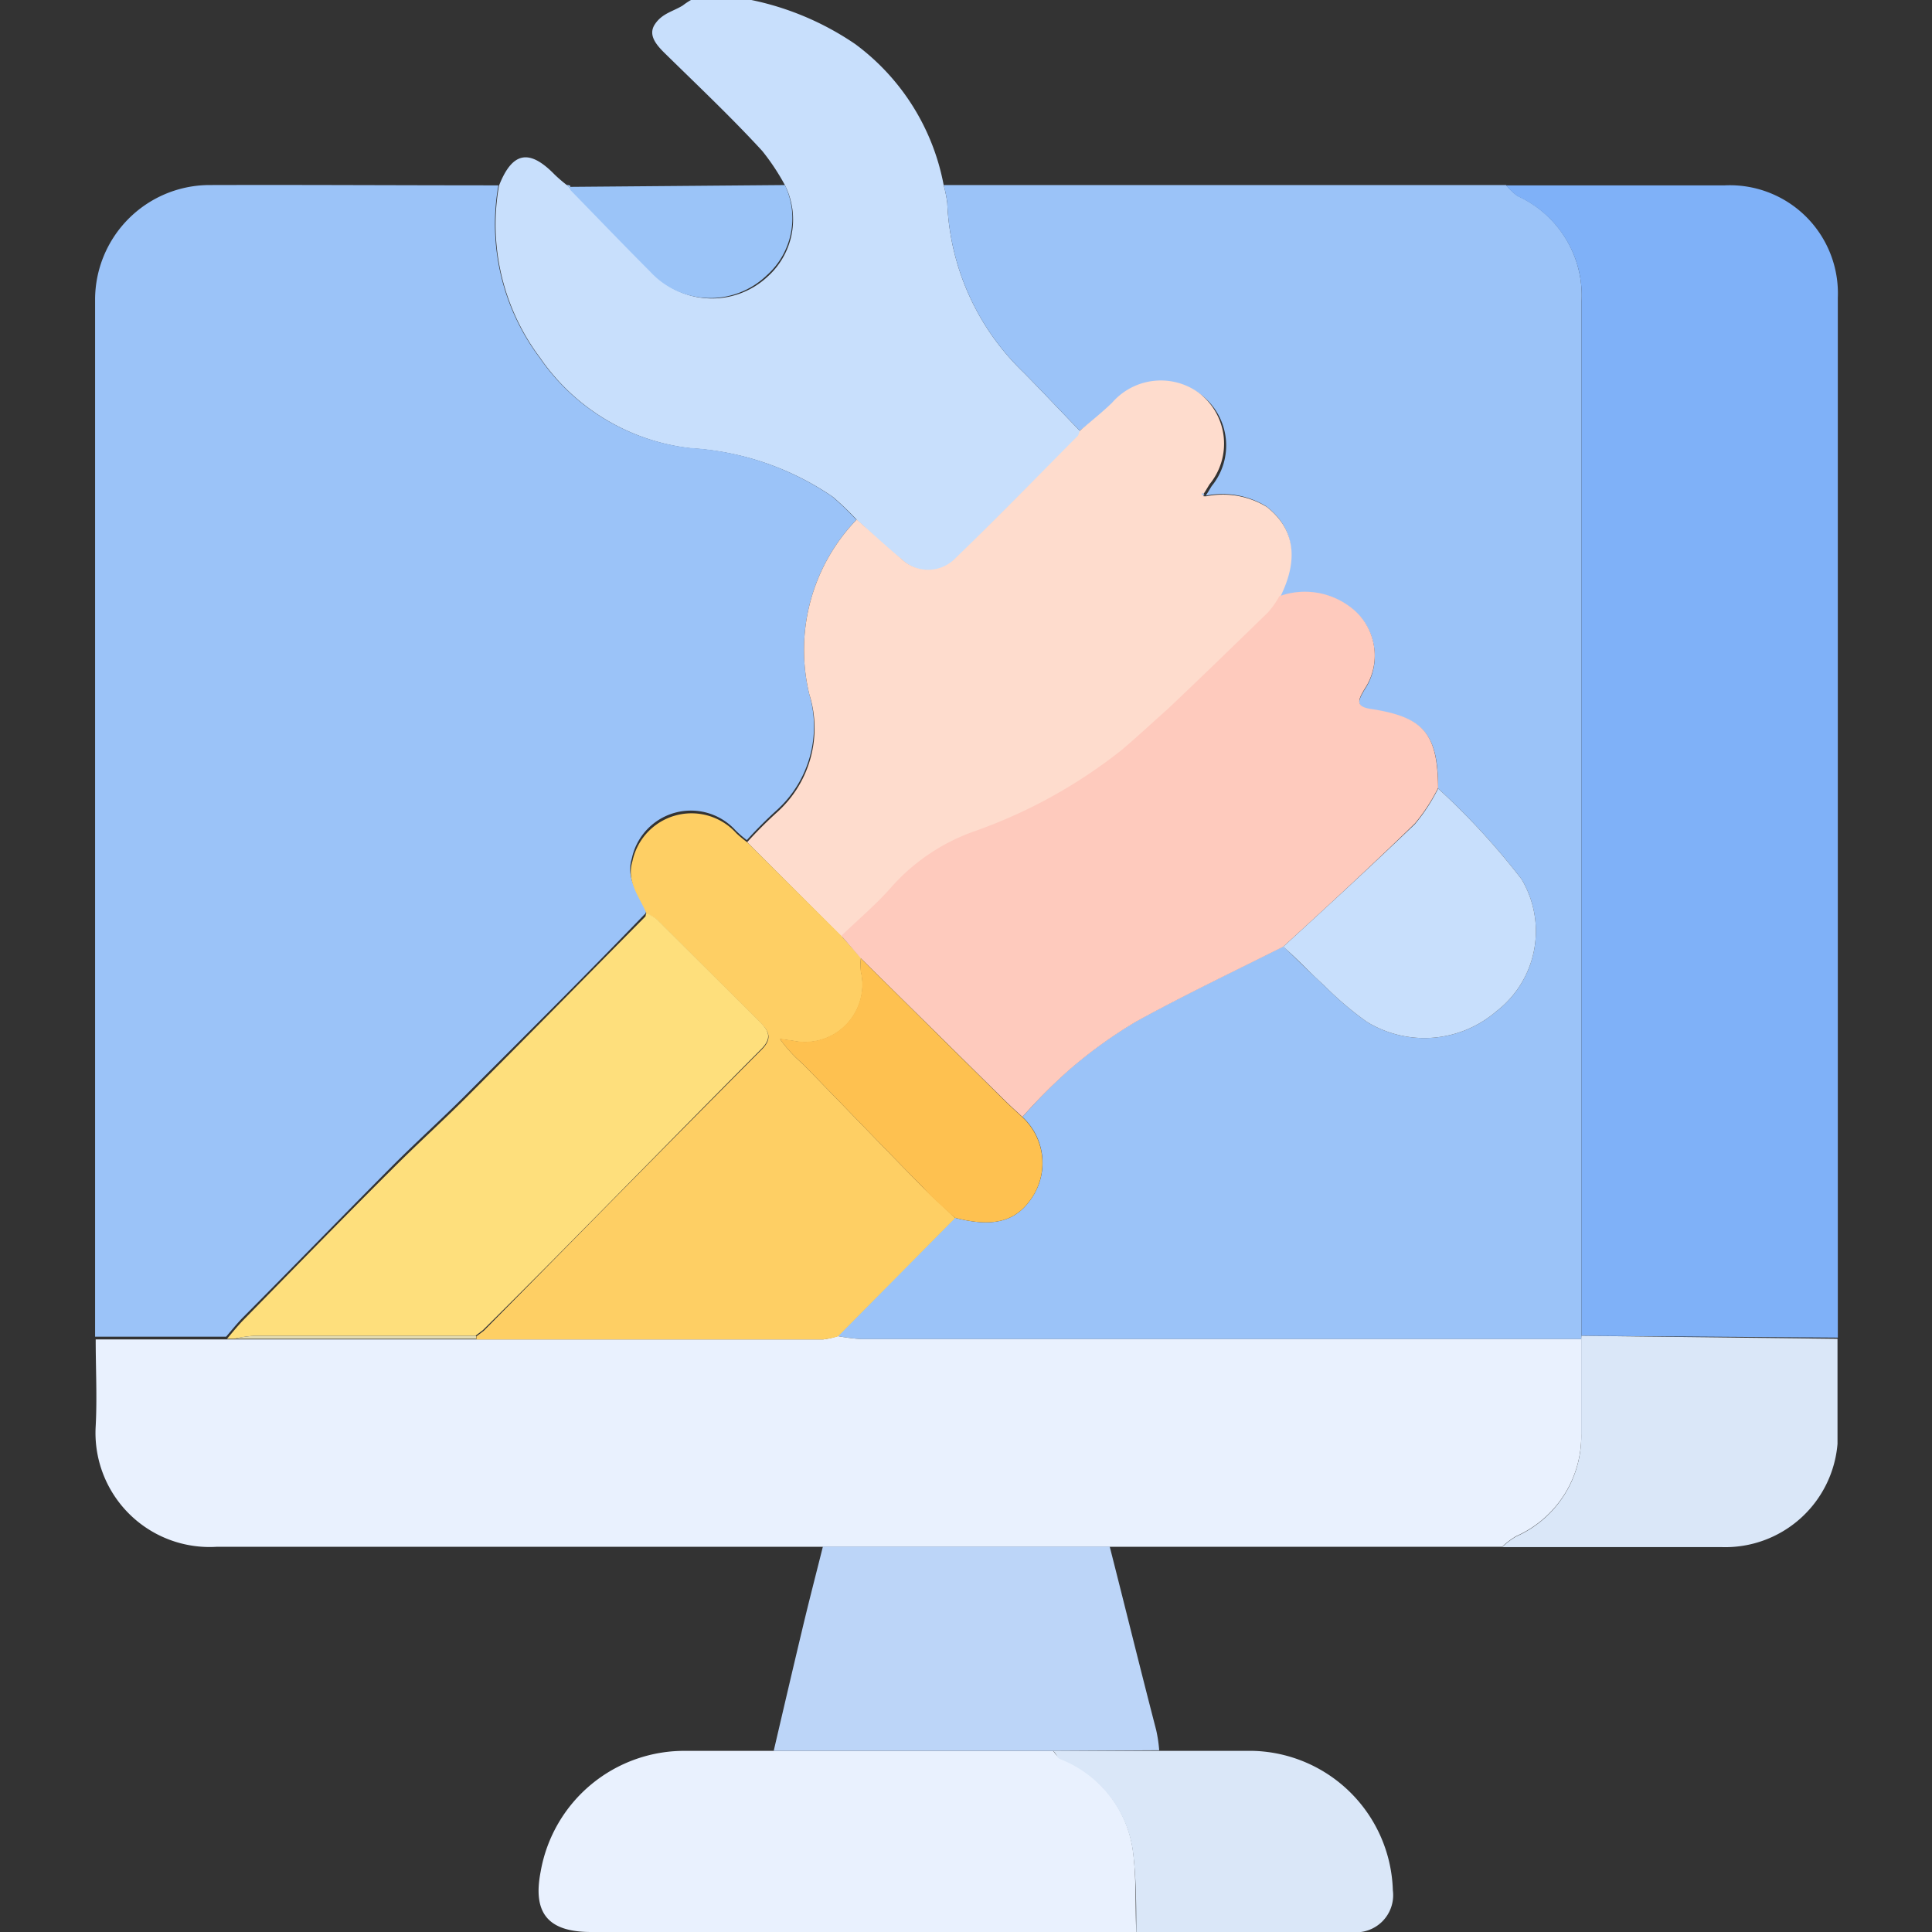
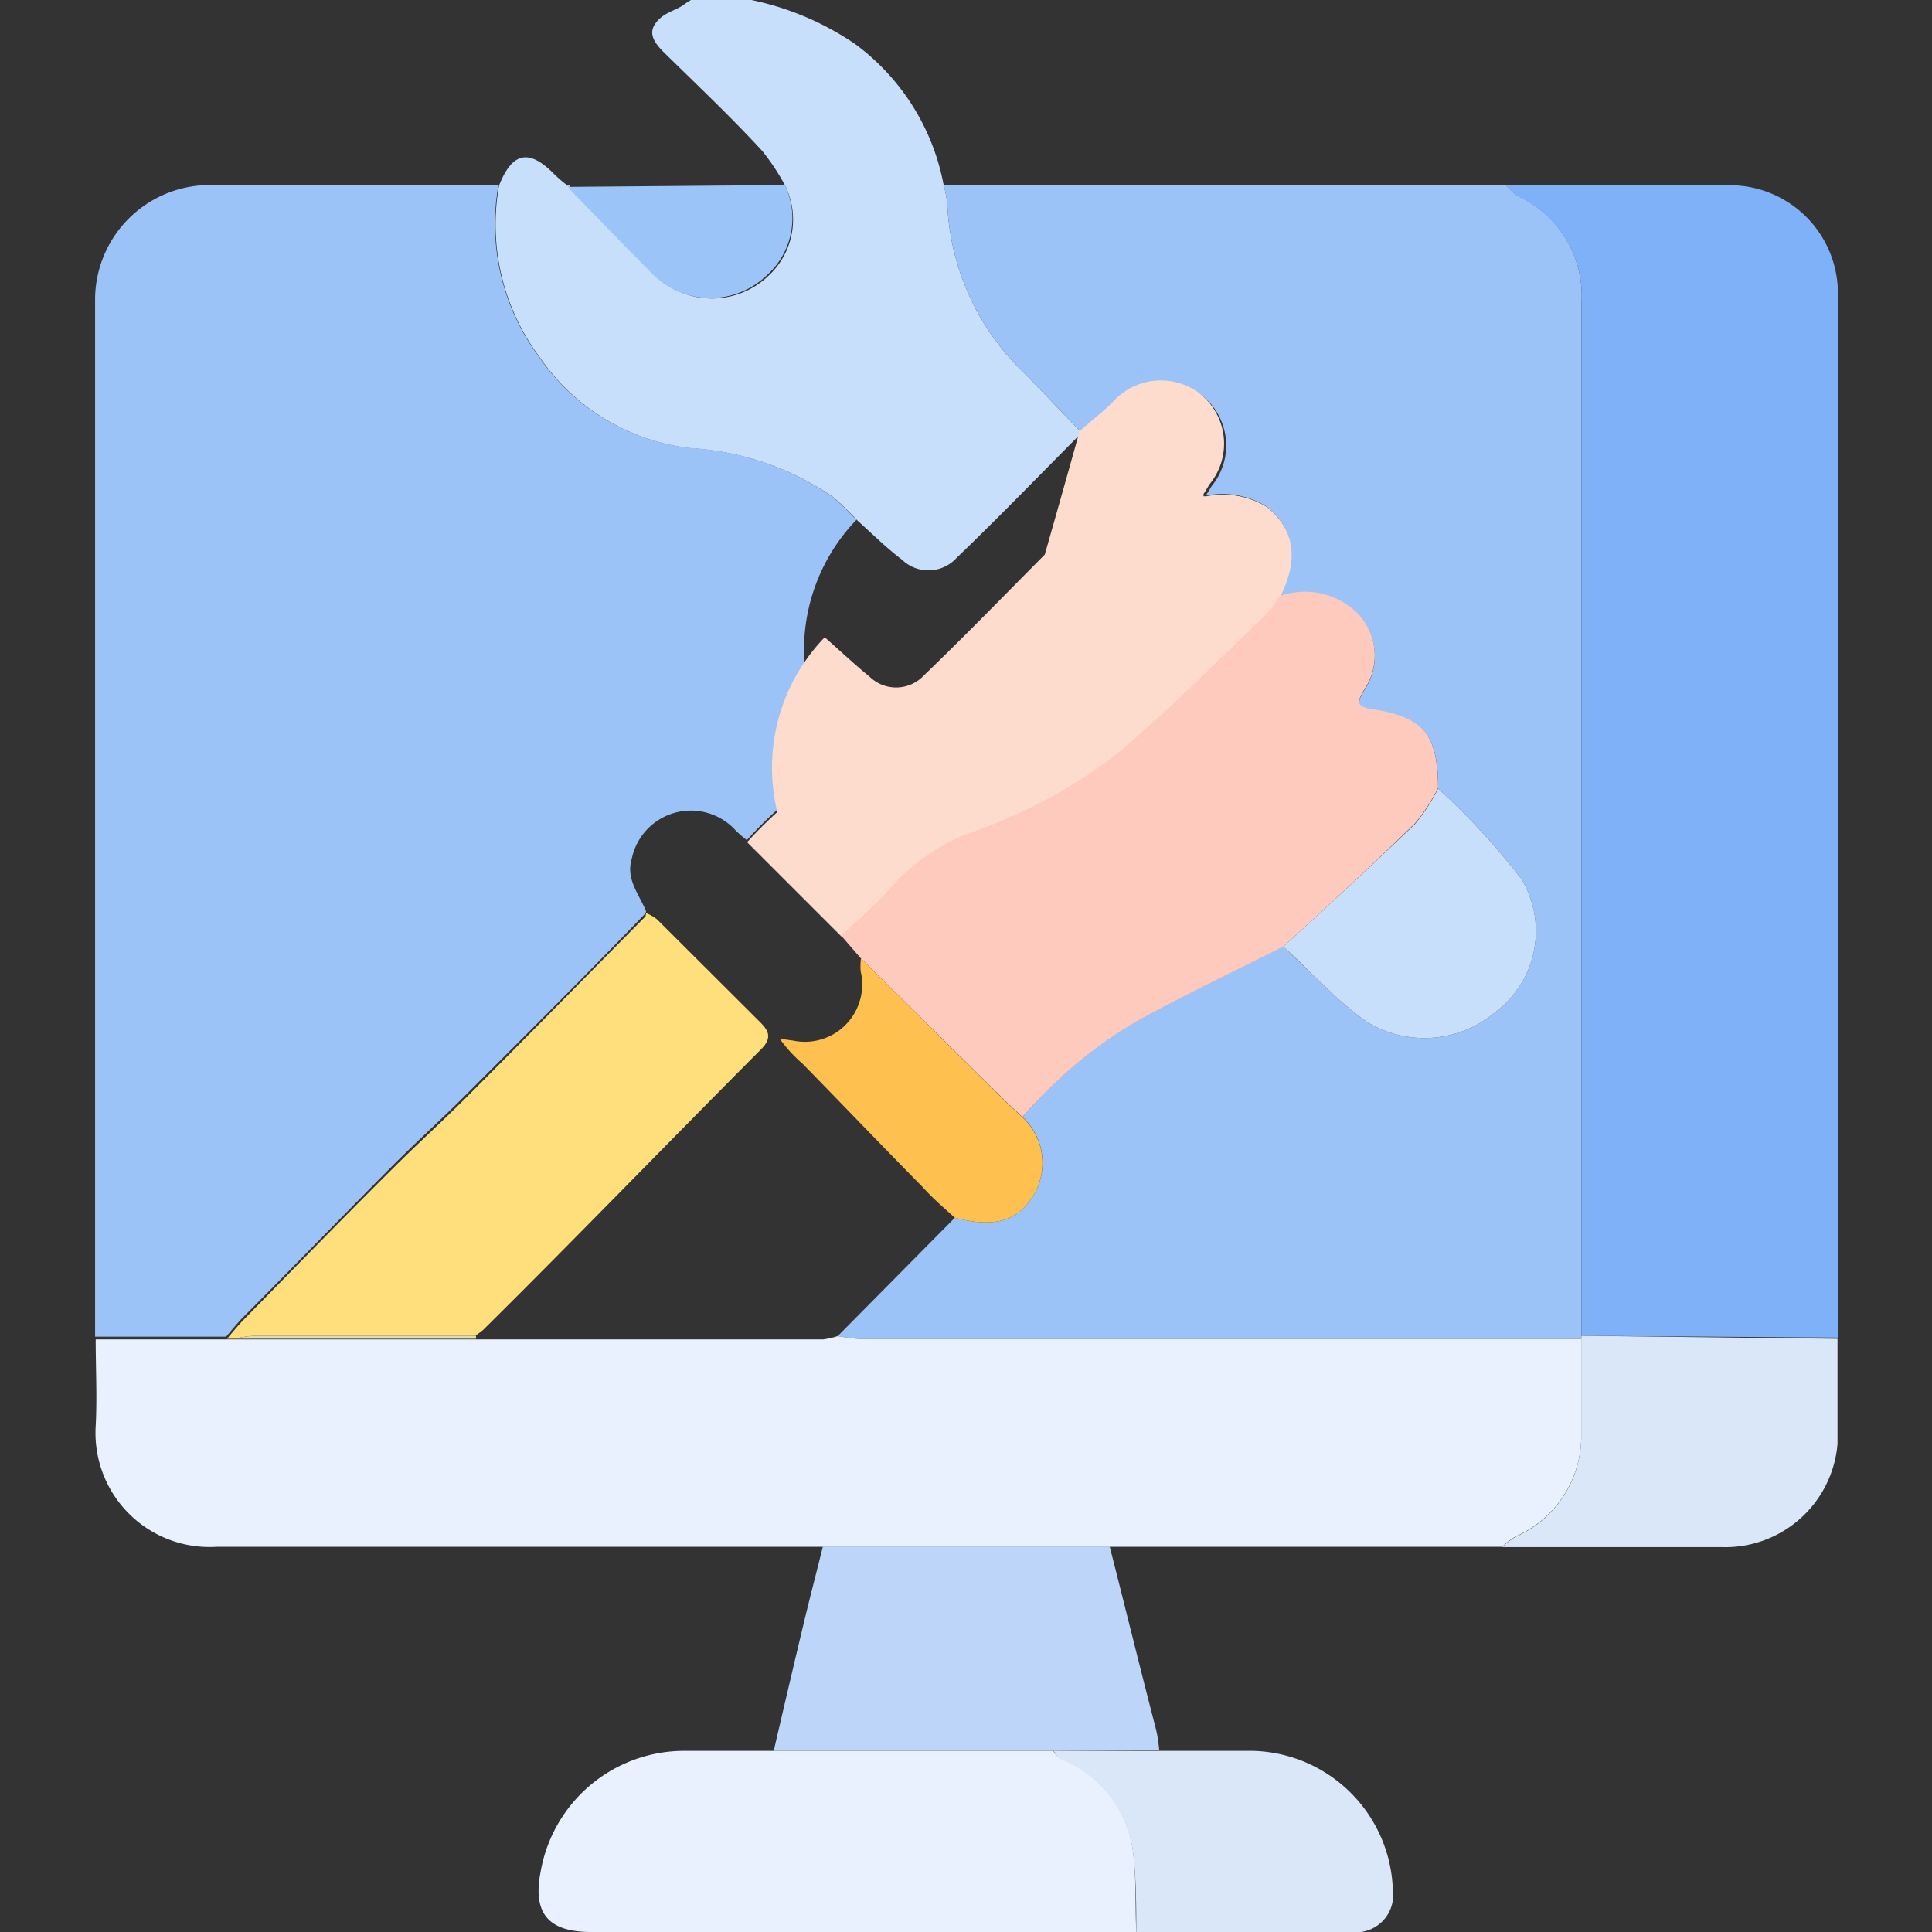
<svg xmlns="http://www.w3.org/2000/svg" id="Capa_1" data-name="Capa 1" viewBox="0 0 64 64">
  <rect x="0" y="0" width="64" height="64" fill="#333333" stroke="none" />
  <defs>
    <style>.cls-1{fill:#c8dffc;}.cls-2{fill:#9bc3f8;}.cls-3{fill:#e9f1fe;}.cls-4{fill:#7fb1f8;}.cls-5{fill:#bcd5f8;}.cls-6{fill:#dae7f8;}.cls-7{fill:#9bc4f8;}.cls-8{fill:#a7cbf9;}.cls-9{fill:#fedccd;}.cls-10{fill:#fecf64;}.cls-11{fill:#fedf7c;}.cls-12{fill:#fecabd;}.cls-13{fill:#fec150;}.cls-14{fill:#e3dbaf;}</style>
  </defs>
  <title>Mantenimiento de hardware</title>
  <path class="cls-1" d="M26,6.13A7.45,7.45,0,0,0,25.25,5c-1-1.09-2.11-2.14-3.18-3.19-.3-.29-.62-.63-.38-1s.61-.43.93-.63A2.21,2.21,0,0,1,22.89,0h2a9.52,9.52,0,0,1,3.44,1.46,7.53,7.53,0,0,1,2.93,4.67,4.25,4.25,0,0,1,.12.6,8.24,8.24,0,0,0,2.54,5.62c.62.63,1.23,1.28,1.85,1.92,0,.07,0,.17-.09.22-1.33,1.34-2.65,2.7-4,4a1.26,1.26,0,0,1-1.8.05c-.53-.4-1-.87-1.49-1.31a9.7,9.7,0,0,0-.8-.77,9.3,9.3,0,0,0-4.7-1.61,7,7,0,0,1-5-3,7.35,7.35,0,0,1-1.36-5.7c.44-1.12,1-1.23,1.84-.37a4.71,4.71,0,0,0,.42.36l.12.12c.88.9,1.76,1.82,2.65,2.71a2.7,2.7,0,0,0,3.86.2A2.54,2.54,0,0,0,26,6.13Z" />
  <path class="cls-2" d="M16.51,6.14a7.35,7.35,0,0,0,1.36,5.7,7,7,0,0,0,5,3,9.3,9.3,0,0,1,4.7,1.61,9.7,9.7,0,0,1,.8.77A6.22,6.22,0,0,0,26.81,23a3.74,3.74,0,0,1-1.07,3.83,14,14,0,0,0-1,1,3.68,3.68,0,0,1-.37-.32,2,2,0,0,0-3.44.93c-.21.68.24,1.18.47,1.74,0,0,0,.09-.05.11-1.93,2-3.85,3.91-5.79,5.85-.83.84-1.71,1.63-2.55,2.47-1.67,1.68-3.32,3.38-5,5.07-.18.19-.35.4-.52.6H3.15c0-.33,0-.67,0-1,0-11.12,0-22.24,0-33.37A3.8,3.8,0,0,1,6.89,6.13C10.1,6.12,13.3,6.14,16.51,6.14Z" />
  <path class="cls-2" d="M35.77,14.27c-.62-.64-1.23-1.29-1.85-1.92a8.24,8.24,0,0,1-2.54-5.62,4.25,4.25,0,0,0-.12-.6H49.89a2.14,2.14,0,0,0,.38.36A3.62,3.62,0,0,1,52.39,10q0,17.12,0,34.24v.12H28.53a6.93,6.93,0,0,1-.78-.1l3.88-3.92c1.31.34,2.09.12,2.62-.77A2.07,2.07,0,0,0,33.87,37a18.65,18.65,0,0,1,1.53-1.55,15.36,15.36,0,0,1,2.24-1.62c1.6-.88,3.24-1.66,4.87-2.48.45.43.89.87,1.35,1.29a10.82,10.82,0,0,0,1.42,1.21,3.65,3.65,0,0,0,4.29-.35,3.35,3.35,0,0,0,.83-4.38,23.67,23.67,0,0,0-2.76-3c0-1.82-.48-2.35-2.25-2.62-.53-.08-.37-.34-.19-.65a2,2,0,0,0-.52-2.76,2.49,2.49,0,0,0-2.3-.32c.64-1.29.48-2.3-.44-3a2.79,2.79,0,0,0-2-.35l0,0c.07-.1.13-.21.2-.32a2.12,2.12,0,0,0-.32-3,2.14,2.14,0,0,0-2.91.3C36.5,13.67,36.13,14,35.77,14.27Z" />
  <path class="cls-3" d="M27.75,44.26a6.93,6.93,0,0,0,.78.1H52.38c0,1,0,2.07,0,3.11a3.63,3.63,0,0,1-2.16,3.42,2.54,2.54,0,0,0-.46.35H7.17a3.78,3.78,0,0,1-4-4c.05-.95,0-1.91,0-2.87H27.27A2.73,2.73,0,0,0,27.75,44.26Z" />
  <path class="cls-4" d="M52.39,44.25q0-17.11,0-34.24A3.62,3.62,0,0,0,50.27,6.5a2.14,2.14,0,0,1-.38-.36c2.42,0,4.83,0,7.25,0a3.58,3.58,0,0,1,3.74,3.73q0,17,0,34c0,.15,0,.29,0,.44Z" />
  <path class="cls-3" d="M37.64,64H19.58c-1.42,0-1.94-.62-1.67-2a4.83,4.83,0,0,1,4.84-4c1,0,1.92,0,2.88,0h9.25c.08.08.14.2.23.24a3.84,3.84,0,0,1,2.41,3C37.65,62.17,37.6,63.09,37.64,64Z" />
  <path class="cls-5" d="M34.88,58H25.63c.31-1.33.62-2.66.94-4,.22-.93.46-1.85.69-2.77h9.5c.51,2,1,4,1.54,6.08a4.69,4.69,0,0,1,.1.67Z" />
  <path class="cls-6" d="M52.39,44.25l8.48.1c0,1.16,0,2.32,0,3.48a3.73,3.73,0,0,1-3.83,3.42H49.76a2.54,2.54,0,0,1,.46-.35,3.63,3.63,0,0,0,2.16-3.42c0-1,0-2.07,0-3.11Z" />
  <path class="cls-6" d="M34.88,58h6.64a4.76,4.76,0,0,1,4.62,4.62A1.23,1.23,0,0,1,44.76,64H37.64c0-.91,0-1.83-.12-2.73a3.84,3.84,0,0,0-2.41-3C35,58.21,35,58.09,34.88,58Z" />
  <path class="cls-7" d="M26,6.13a2.54,2.54,0,0,1-.61,3A2.7,2.7,0,0,1,21.54,9c-.89-.89-1.77-1.81-2.65-2.71v-.1Z" />
  <path class="cls-8" d="M18.89,6.15v.1l-.12-.12A.25.25,0,0,1,18.89,6.15Z" />
  <path class="cls-4" d="M49.63,6.14h0Z" />
-   <path class="cls-9" d="M35.77,14.27c.36-.31.73-.6,1.07-.93a2.14,2.14,0,0,1,2.91-.3,2.12,2.12,0,0,1,.32,3c-.07.11-.13.22-.2.32l0,.08.09,0a2.79,2.79,0,0,1,2,.35c.92.72,1.08,1.73.44,3a2.92,2.92,0,0,1-.38.54c-1.1,1.07-2.2,2.14-3.32,3.2-.49.47-1,.92-1.53,1.36a16.87,16.87,0,0,1-4.88,2.69,6.61,6.61,0,0,0-2.71,1.81c-.51.59-1.12,1.1-1.69,1.65L24.75,27.9a14,14,0,0,1,1-1A3.74,3.74,0,0,0,26.81,23a6.22,6.22,0,0,1,1.57-5.79c.5.44,1,.91,1.49,1.31a1.26,1.26,0,0,0,1.8-.05c1.36-1.31,2.68-2.67,4-4C35.73,14.44,35.74,14.34,35.77,14.27Z" />
-   <path class="cls-10" d="M24.75,27.9,27.87,31l.65.73a2.26,2.26,0,0,0,0,.45,1.9,1.9,0,0,1-2.24,2.3l-.44-.06a4.57,4.57,0,0,0,.75.82c1.34,1.37,2.66,2.75,4,4.11.33.34.7.65,1.05,1l-3.88,3.92a2.73,2.73,0,0,1-.48.1H15.78s0-.07,0-.1l.25-.19c3.07-3.11,6.13-6.23,9.21-9.32.36-.37.22-.61-.05-.88l-3.41-3.4a1.42,1.42,0,0,0-.36-.21c-.23-.56-.68-1.06-.47-1.74a2,2,0,0,1,3.44-.93A3.68,3.68,0,0,0,24.75,27.9Z" />
+   <path class="cls-9" d="M35.77,14.27c.36-.31.73-.6,1.07-.93a2.14,2.14,0,0,1,2.91-.3,2.12,2.12,0,0,1,.32,3c-.07.11-.13.22-.2.32l0,.08.09,0a2.79,2.79,0,0,1,2,.35c.92.72,1.08,1.73.44,3a2.92,2.92,0,0,1-.38.54c-1.1,1.07-2.2,2.14-3.32,3.2-.49.47-1,.92-1.53,1.36a16.87,16.87,0,0,1-4.88,2.69,6.61,6.61,0,0,0-2.71,1.81c-.51.59-1.12,1.1-1.69,1.65L24.75,27.9a14,14,0,0,1,1-1a6.22,6.22,0,0,1,1.57-5.79c.5.44,1,.91,1.49,1.31a1.26,1.26,0,0,0,1.8-.05c1.36-1.31,2.68-2.67,4-4C35.73,14.44,35.74,14.34,35.77,14.27Z" />
  <path class="cls-11" d="M21.41,30.25a1.42,1.42,0,0,1,.36.21l3.41,3.4c.27.27.41.51.05.88C22.15,37.83,19.09,41,16,44.06l-.25.19H8.42a4,4,0,0,0-.67.1H7.52c.17-.2.34-.41.52-.6,1.66-1.69,3.31-3.39,5-5.07.84-.84,1.72-1.63,2.55-2.47,1.94-1.94,3.86-3.9,5.79-5.85C21.39,30.34,21.39,30.29,21.41,30.25Z" />
  <path class="cls-12" d="M28.52,31.75,27.87,31c.57-.55,1.18-1.06,1.69-1.65a6.61,6.61,0,0,1,2.71-1.81,16.87,16.87,0,0,0,4.88-2.69c.52-.44,1-.89,1.53-1.36,1.12-1.06,2.22-2.13,3.32-3.2a2.92,2.92,0,0,0,.38-.54,2.49,2.49,0,0,1,2.3.32,2,2,0,0,1,.52,2.76c-.18.31-.34.57.19.65,1.77.27,2.23.8,2.25,2.62a6,6,0,0,1-.77,1.18C45.44,28.67,44,30,42.51,31.36c-1.63.82-3.27,1.6-4.87,2.48a15.36,15.36,0,0,0-2.24,1.62A18.65,18.65,0,0,0,33.87,37c-.23-.21-.46-.42-.68-.64Z" />
  <path class="cls-1" d="M42.51,31.36C44,30,45.44,28.67,46.87,27.3a6,6,0,0,0,.77-1.18,23.67,23.67,0,0,1,2.76,3,3.35,3.35,0,0,1-.83,4.38,3.65,3.65,0,0,1-4.29.35,10.82,10.82,0,0,1-1.42-1.21C43.4,32.23,43,31.79,42.51,31.36Z" />
  <path class="cls-13" d="M28.52,31.75l4.67,4.62c.22.22.45.43.68.64a2.07,2.07,0,0,1,.38,2.56c-.53.89-1.31,1.11-2.62.77-.35-.32-.72-.63-1.05-1-1.34-1.36-2.66-2.74-4-4.11a4.57,4.57,0,0,1-.75-.82l.44.06a1.9,1.9,0,0,0,2.24-2.3A2.26,2.26,0,0,1,28.52,31.75Z" />
  <path class="cls-14" d="M7.75,44.35a4,4,0,0,1,.67-.1h7.35s0,.06,0,.1Z" />
-   <path class="cls-2" d="M39.91,16.4l-.09,0,0-.08Z" />
</svg>